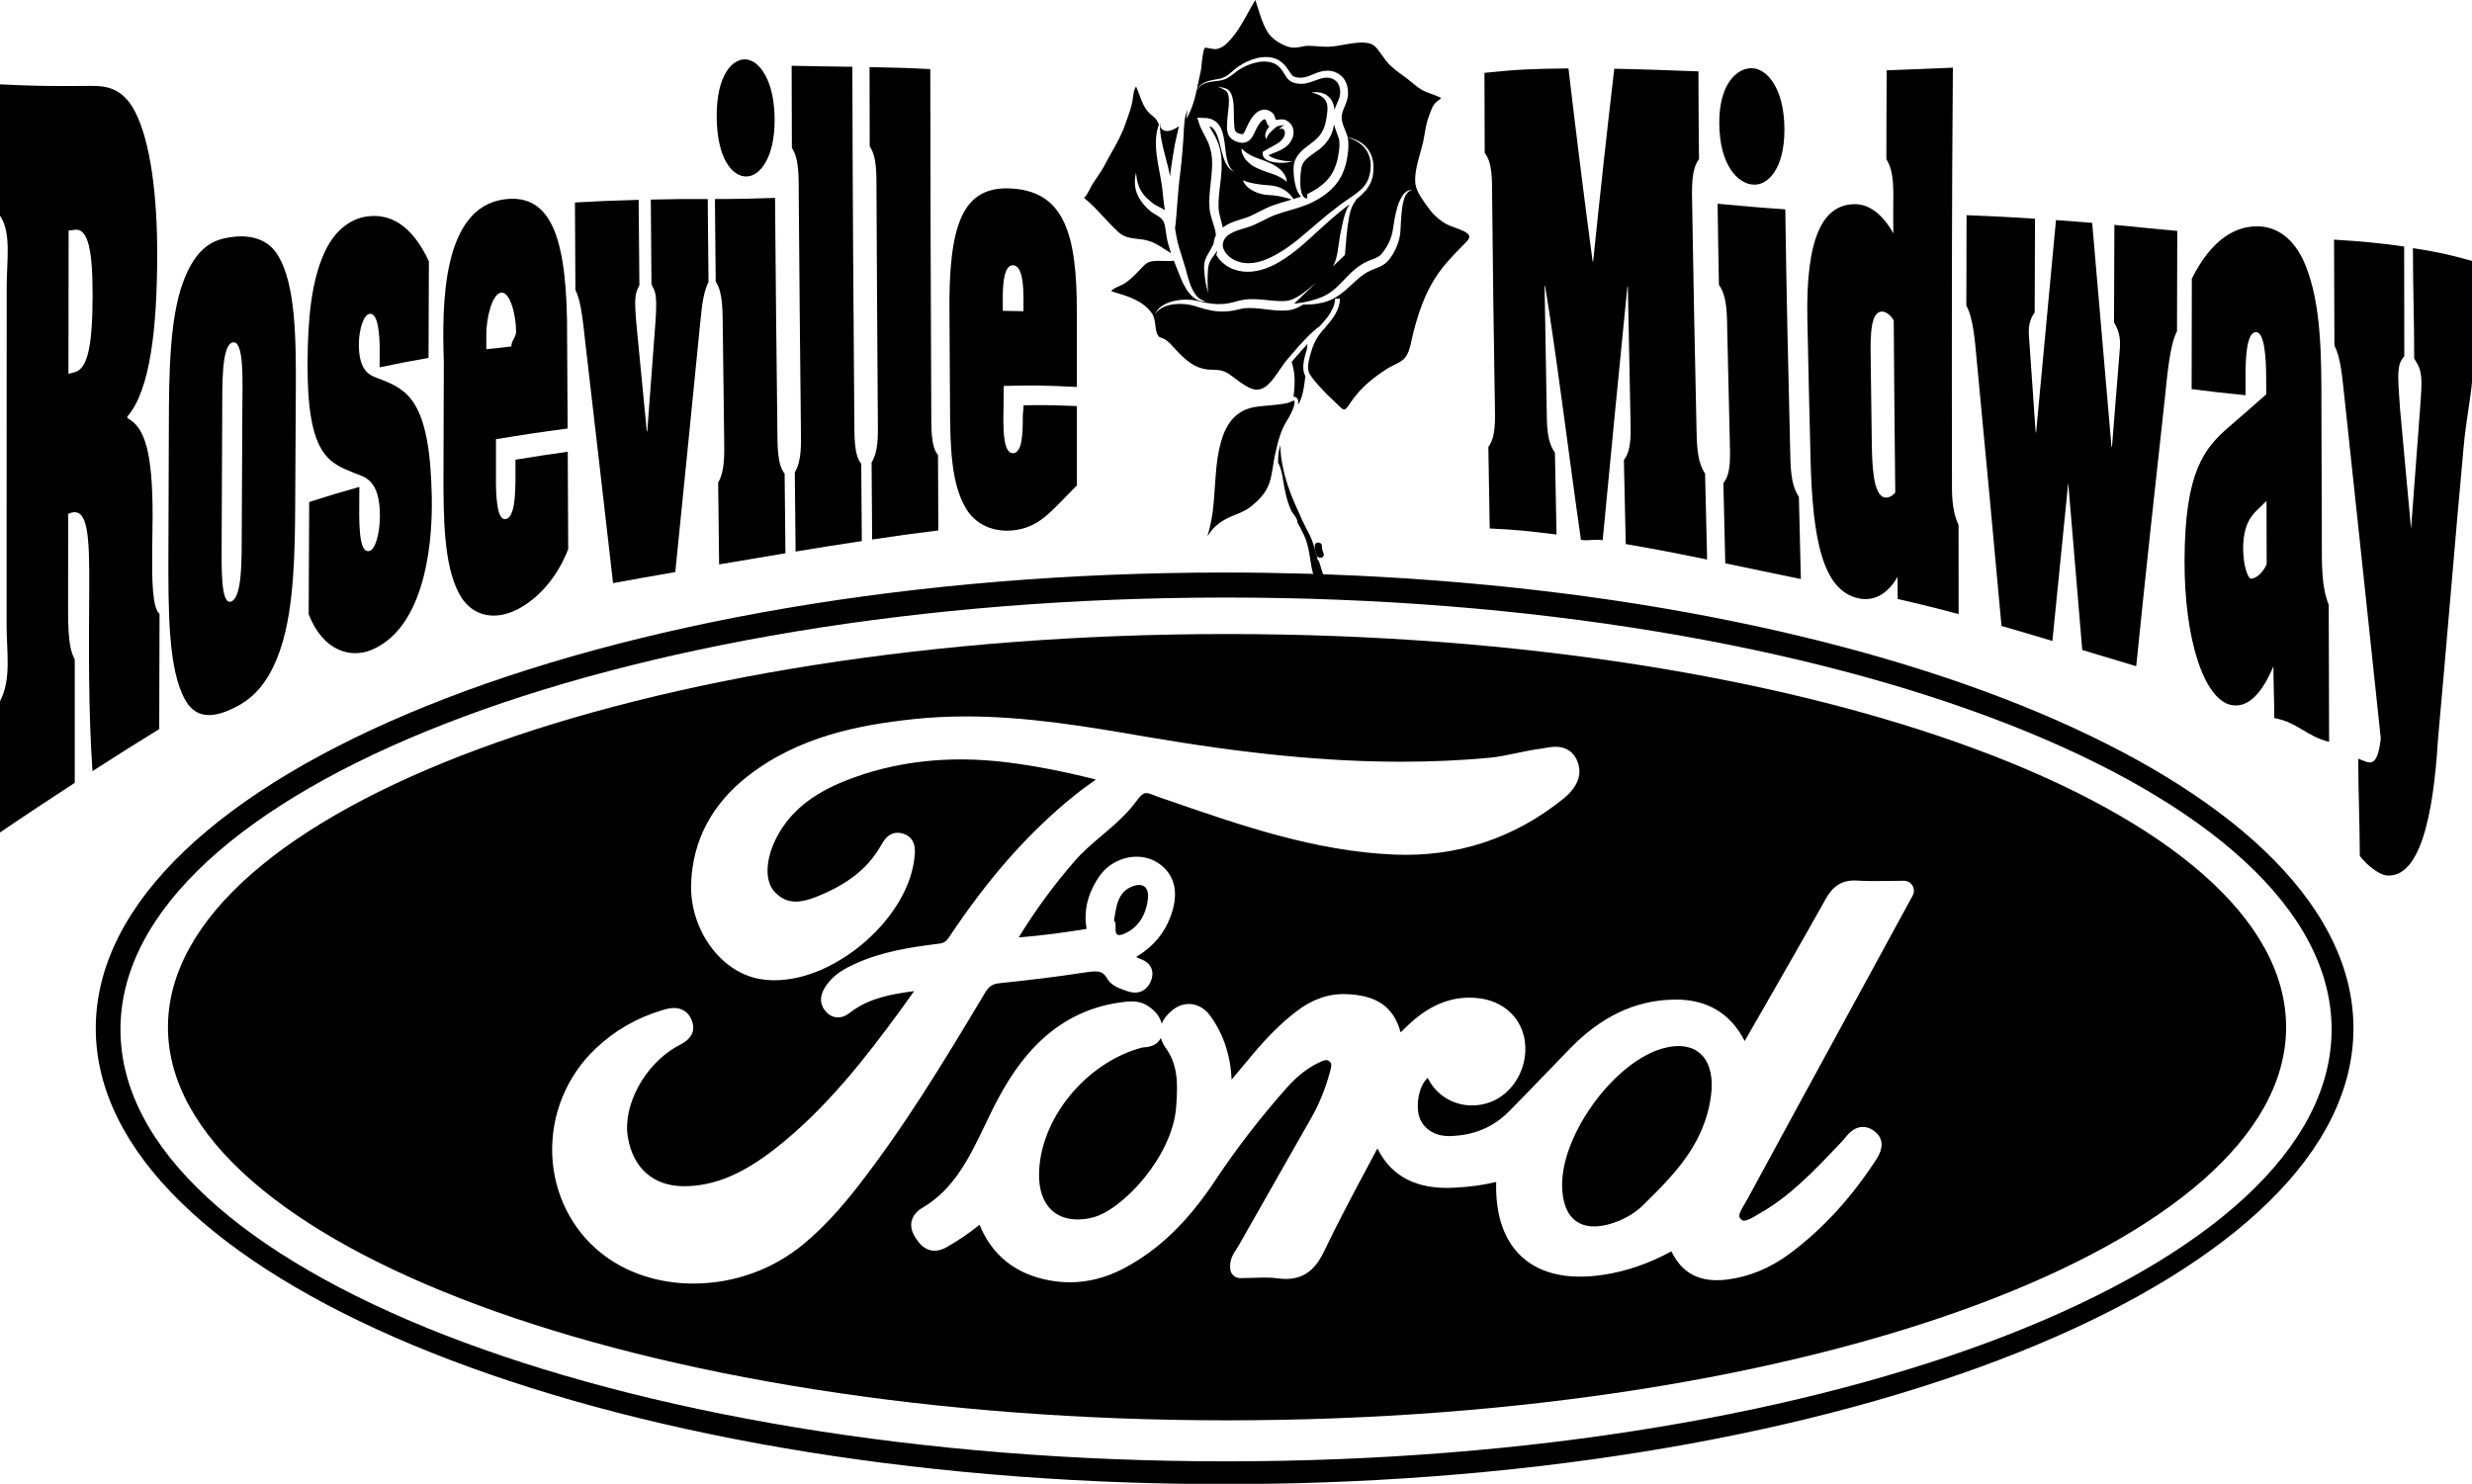
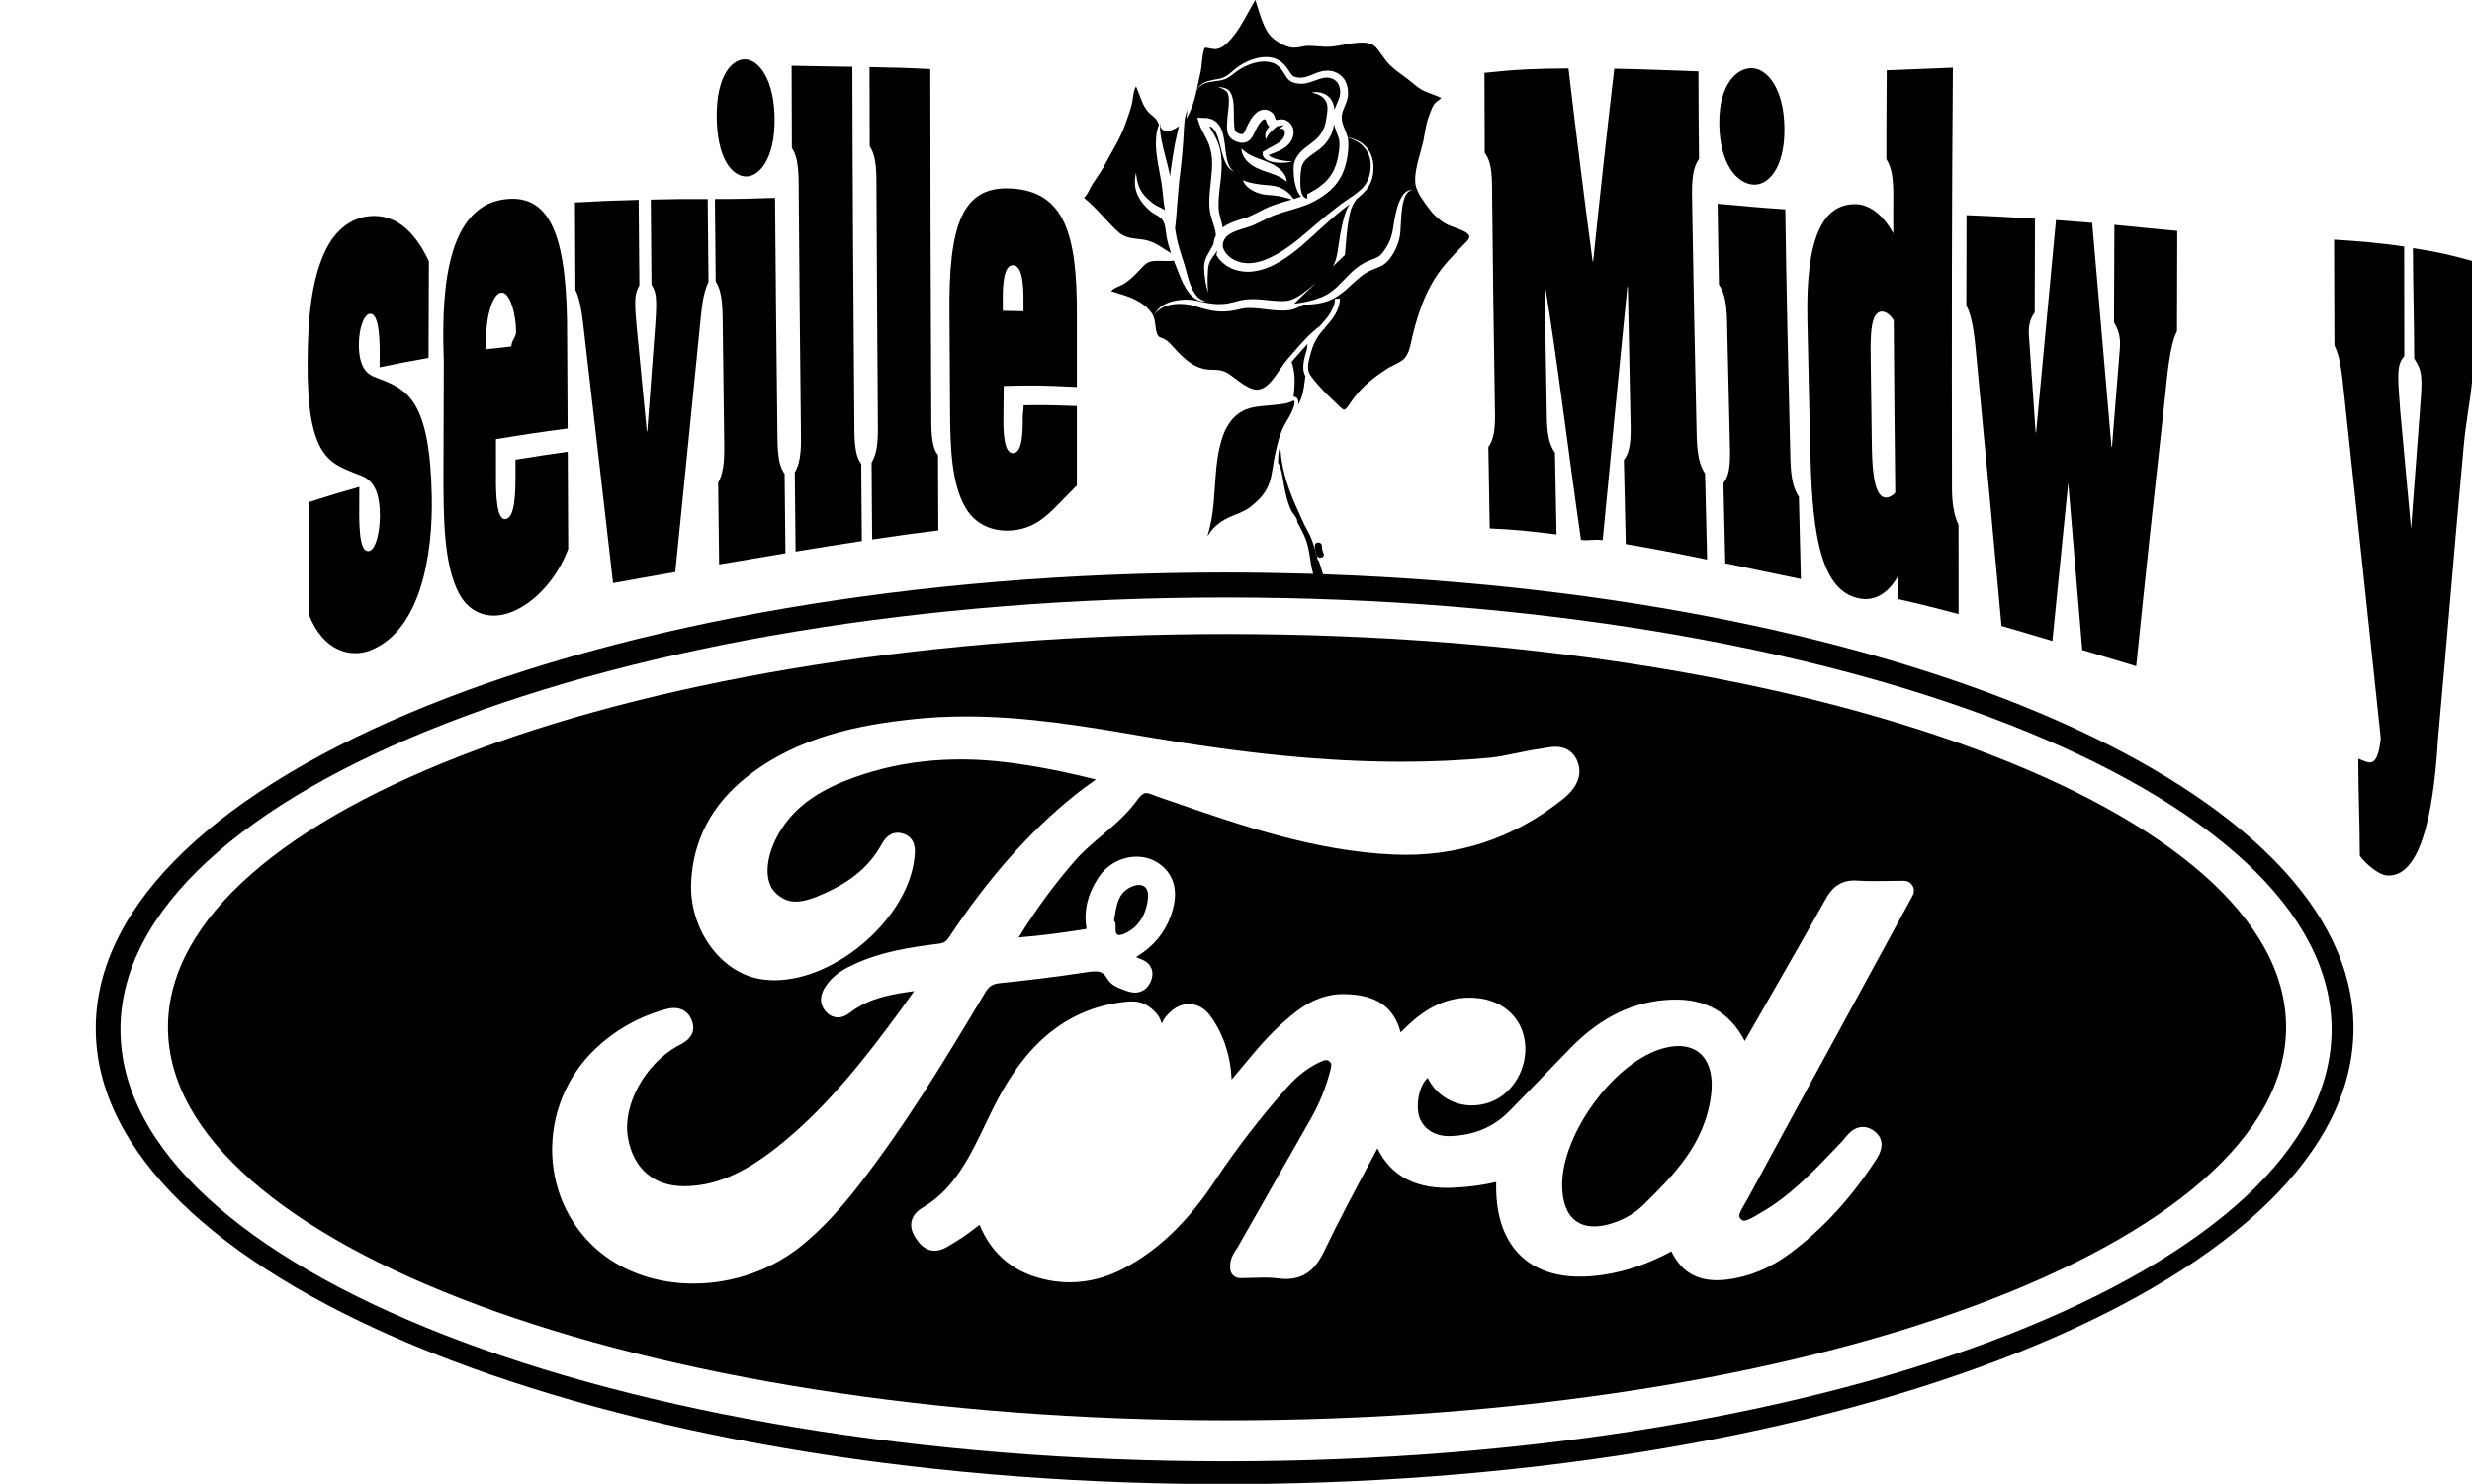
<svg xmlns="http://www.w3.org/2000/svg" version="1.1" id="Layer_1" x="0px" y="0px" width="144.146px" height="86.534px" viewBox="0 0 144.146 86.534" enable-background="new 0 0 144.146 86.534" xml:space="preserve">
  <g>
    <path d="M76.116,21.93c-0.025-0.049-0.048-0.096-0.064-0.14c-0.146-0.417,0.023-0.979,0.135-1.354l0.018-0.061   c0.012-0.107,0.025-0.212,0.039-0.316c-0.216,0.229-0.426,0.468-0.639,0.714c-0.094,0.109-0.19,0.221-0.287,0.33   c0,0,0,0-0.001,0.002c0.084,0.271,0.14,0.529,0.161,0.787c0.035,0.418,0.002,0.85-0.053,1.251c0.01-0.001,0.02-0.003,0.033-0.003   c0.031,0.001,0.045,0.004,0.053,0.006c0.039,0.012,0.039,0.017,0.06,0.027c0.065,0.034,0.106,0.106,0.12,0.163   c0.015,0.058,0.016,0.109,0.012,0.157c-0.004,0.037-0.01,0.071-0.016,0.105c0.02-0.024,0.037-0.048,0.05-0.07   c0.209-0.366,0.286-0.847,0.341-1.27C76.091,22.147,76.104,22.037,76.116,21.93z" />
    <path d="M67.872,7.61c-0.084-0.034-0.15-0.108-0.207-0.199l-0.031-0.265c0,0-0.005,0.109,0.004,0.293   c0.006,0.182,0.033,0.439,0.091,0.742c0.059,0.303,0.146,0.651,0.245,1.029c0.091,0.334,0.18,0.695,0.258,1.072   c0.008-0.074,0.014-0.148,0.021-0.226c0.066-0.468,0.129-0.935,0.209-1.369c0.033-0.214,0.078-0.435,0.123-0.624   c0.039-0.196,0.081-0.386,0.125-0.561c0.014-0.051,0.027-0.096,0.039-0.144C68.472,7.558,68.114,7.713,67.872,7.61z" />
    <path d="M67.911,14.534c0.121,0.079,0.246,0.159,0.379,0.238c-0.012-0.031-0.023-0.061-0.035-0.092   c-0.088-0.269-0.172-0.564-0.225-0.847c-0.053-0.301-0.068-0.582-0.137-0.794c-0.065-0.208-0.175-0.326-0.396-0.458   c-0.105-0.064-0.229-0.127-0.346-0.214c-0.131-0.093-0.218-0.187-0.307-0.274c-0.18-0.183-0.332-0.38-0.44-0.584   c-0.226-0.408-0.241-0.801-0.222-1.052c0.008-0.126,0.027-0.225,0.041-0.29c0.013-0.066,0.021-0.101,0.021-0.101   s0.006,0.146,0.05,0.386c0.044,0.238,0.139,0.573,0.382,0.881c0.118,0.154,0.277,0.301,0.454,0.448   c0.091,0.073,0.187,0.151,0.274,0.194c0.107,0.056,0.221,0.111,0.334,0.17c0.061,0.03,0.125,0.066,0.189,0.107   c-0.029-0.174-0.057-0.348-0.075-0.531c-0.021-0.195-0.044-0.396-0.066-0.602c-0.021-0.203-0.048-0.398-0.085-0.602   c-0.031-0.197-0.07-0.402-0.111-0.604c-0.043-0.203-0.072-0.406-0.105-0.604c-0.062-0.396-0.094-0.778-0.08-1.105   c0.003-0.164,0.021-0.315,0.041-0.446c0.023-0.132,0.051-0.246,0.08-0.338c0.018-0.064,0.037-0.111,0.055-0.152   c-0.019-0.039-0.037-0.077-0.057-0.114c-0.042-0.085-0.084-0.172-0.116-0.208c-0.063-0.075-0.138-0.137-0.218-0.201   c-0.085-0.069-0.174-0.142-0.255-0.236c-0.218-0.255-0.322-0.529-0.435-0.821c-0.029-0.079-0.059-0.159-0.093-0.241   c-0.026-0.061-0.048-0.122-0.07-0.18c-0.026-0.071-0.06-0.161-0.089-0.217c-0.013,0.018-0.029,0.041-0.05,0.075   c-0.075,0.13-0.108,0.37-0.138,0.583c-0.017,0.127-0.033,0.25-0.059,0.352c-0.078,0.332-0.198,0.663-0.312,0.982l-0.084,0.236   c-0.205,0.584-0.48,1.069-0.772,1.586C64.7,9.1,64.563,9.341,64.433,9.595c-0.143,0.278-0.312,0.526-0.475,0.765   c-0.096,0.138-0.189,0.275-0.28,0.421c-0.048,0.079-0.093,0.166-0.134,0.253c-0.092,0.183-0.184,0.371-0.336,0.504   c0.411,0.326,0.788,0.732,1.155,1.129c0.303,0.326,0.589,0.635,0.89,0.898c0.316,0.279,0.706,0.324,1.117,0.373   c0.082,0.009,0.166,0.019,0.248,0.03C67.171,14.046,67.532,14.283,67.911,14.534z" />
    <path d="M77.556,7.982c-0.067,0.124-0.143,0.236-0.236,0.348c-0.048,0.061-0.086,0.101-0.129,0.147   c-0.059,0.059-0.104,0.104-0.157,0.149c-0.212,0.174-0.422,0.302-0.601,0.44c-0.181,0.138-0.34,0.27-0.43,0.423   c-0.025,0.04-0.041,0.074-0.057,0.104c-0.015,0.024-0.037,0.118-0.044,0.134c-0.023,0.09-0.038,0.195-0.05,0.293   c-0.02,0.2-0.031,0.395-0.03,0.57c0.001,0.354,0.041,0.651,0.144,0.819c0.053,0.081,0.111,0.128,0.168,0.146   c0.057,0.013,0.087,0.02,0.087,0.02l0.011-0.263c0.023-0.012,0.051-0.02,0.074-0.032c0.512-0.265,0.978-0.587,1.275-1.024   c0.305-0.432,0.443-0.979,0.508-1.522c0.014-0.136,0.021-0.269,0.017-0.394c-0.002-0.062-0.009-0.126-0.016-0.17   c-0.003-0.021-0.019-0.08-0.021-0.088L78.04,7.99c-0.07-0.221-0.185-0.46-0.25-0.74C77.753,7.489,77.69,7.748,77.556,7.982z" />
    <path d="M69.135,6.725c-0.053,0.197-0.085,0.48-0.103,0.828c-0.01,0.173-0.012,0.363-0.029,0.57   c-0.016,0.203-0.031,0.416-0.048,0.638c-0.031,0.442-0.087,0.91-0.14,1.38c-0.029,0.219-0.059,0.454-0.078,0.678   c-0.019,0.227-0.037,0.451-0.057,0.668c-0.032,0.436-0.061,0.846-0.094,1.199c-0.02,0.241-0.045,0.452-0.068,0.629   c0.025,0.146,0.043,0.283,0.07,0.412c0.046,0.273,0.109,0.525,0.189,0.788c0.082,0.263,0.163,0.521,0.242,0.771   c0.084,0.25,0.15,0.515,0.21,0.741c0.063,0.225,0.128,0.438,0.202,0.627c0.148,0.379,0.345,0.651,0.543,0.78   c0.098,0.06,0.188,0.098,0.252,0.111c0.065,0.013,0.1,0.021,0.1,0.021s-0.035,0.003-0.103,0.01   c-0.067,0.005-0.172,0.001-0.298-0.04c-0.125-0.045-0.27-0.125-0.404-0.254c-0.138-0.125-0.268-0.289-0.381-0.48   c-0.116-0.191-0.221-0.406-0.313-0.641c-0.089-0.225-0.183-0.461-0.279-0.707c-0.032-0.082-0.065-0.166-0.099-0.251l-0.143,0.015   c-0.157,0.009-0.318,0.004-0.479,0c-0.192-0.005-0.374-0.011-0.552,0.007c-0.371,0.036-0.496,0.172-0.801,0.499   c-0.305,0.326-0.607,0.636-0.971,0.848c-0.068,0.039-0.15,0.076-0.239,0.115c-0.184,0.08-0.372,0.162-0.466,0.297   c0.077,0.023,0.156,0.047,0.236,0.071c0.755,0.227,1.609,0.482,2.127,1.207c0.147,0.207,0.182,0.471,0.213,0.726   c0.029,0.229,0.057,0.445,0.162,0.591c0.059,0.079,0.088,0.089,0.167,0.115c0.058,0.019,0.123,0.04,0.207,0.088   c0.194,0.106,0.321,0.247,0.468,0.411l0.084,0.092c0.639,0.699,1.246,1.277,2.211,1.277c0.654,0.002,0.834,0.115,1.348,0.508   c0.355,0.27,0.701,0.52,1.038,0.621c0.661,0.196,1.124-0.477,1.567-1.129c0.161-0.236,0.312-0.458,0.475-0.644   c0.098-0.109,0.191-0.22,0.287-0.329c0.501-0.58,0.977-1.131,1.584-1.582c0.062-0.074,0.128-0.146,0.193-0.219   c0.132-0.147,0.281-0.33,0.407-0.534l0.182-0.364c0.056-0.15,0.093-0.307,0.091-0.469l0.285-0.002   c0.006,0.633-0.428,1.193-0.754,1.558c-0.042,0.048-0.084,0.095-0.125,0.142l0.018,0.025c-0.033,0.023-0.068,0.048-0.102,0.072   c-0.295,0.35-0.533,0.701-0.684,1.215l-0.027,0.089c-0.102,0.338-0.254,0.848-0.139,1.177c0.094,0.261,0.471,0.67,0.719,0.939   l0.131,0.144c0.157,0.175,0.336,0.342,0.51,0.504c0.129,0.121,0.259,0.242,0.381,0.367c0.16,0.163,0.265,0.243,0.334,0.236   c0.092-0.009,0.241-0.231,0.362-0.412c0.62-0.925,1.427-1.517,2.136-1.974c0.136-0.088,0.279-0.158,0.418-0.225   c0.234-0.113,0.456-0.221,0.611-0.404c0.23-0.266,0.312-0.659,0.393-1.039c0.026-0.125,0.053-0.25,0.084-0.369   c0.312-1.213,0.65-2.227,1.279-3.229c0.451-0.72,1.029-1.309,1.585-1.879l0.243-0.248c0.093-0.096,0.197-0.23,0.17-0.343   c-0.049-0.21-0.513-0.378-0.852-0.499c-0.178-0.064-0.346-0.125-0.469-0.191c-0.372-0.2-0.715-0.495-0.965-0.83l-0.079-0.105   c-0.275-0.367-0.693-0.924-0.767-1.369c-0.088-0.549,0.111-1.265,0.287-1.896c0.06-0.213,0.115-0.413,0.156-0.59   c0.035-0.166,0.064-0.332,0.092-0.496c0.059-0.34,0.119-0.691,0.252-1.033l0.045-0.121c0.063-0.176,0.143-0.396,0.262-0.561   c0.075-0.099,0.168-0.166,0.248-0.225c0.074-0.055,0.127-0.094,0.156-0.137c-0.17-0.088-0.346-0.152-0.531-0.219   c-0.146-0.053-0.294-0.107-0.443-0.174c-0.262-0.117-0.473-0.293-0.697-0.48c-0.107-0.089-0.219-0.181-0.337-0.268l-0.081-0.059   c-0.31-0.223-0.604-0.437-0.902-0.718c-0.163-0.152-0.312-0.364-0.457-0.571c-0.165-0.232-0.334-0.473-0.496-0.584   C79.7,2.367,78.914,2.508,78.28,2.621c-0.213,0.038-0.408,0.072-0.57,0.09c-0.315,0.031-0.609,0.01-0.895-0.012   c-0.162-0.012-0.324-0.024-0.491-0.025c-0.161-0.012-0.302,0.025-0.438,0.052c-0.254,0.05-0.516,0.102-0.873-0.036   c-0.31-0.117-0.871-0.396-1.157-0.918c-0.231-0.42-0.368-0.861-0.501-1.291C73.306,0.322,73.256,0.16,73.2,0   c-0.148,0.24-0.285,0.489-0.419,0.733c-0.33,0.602-0.671,1.223-1.175,1.729c-0.198,0.2-0.379,0.337-0.662,0.396   c-0.102,0.02-0.246-0.007-0.395-0.036c-0.09-0.018-0.241-0.048-0.284-0.036c-0.1,0.062-0.165,0.68-0.192,0.943   c-0.02,0.183-0.037,0.34-0.06,0.442c-0.045,0.189-0.086,0.385-0.126,0.582c-0.033,0.163-0.068,0.328-0.105,0.491   c0.033-0.064,0.09-0.156,0.195-0.26c0.105-0.096,0.262-0.19,0.463-0.249c0.196-0.063,0.436-0.093,0.688-0.146   c0.253-0.047,0.481-0.199,0.716-0.416c0.236-0.211,0.529-0.422,0.872-0.581c0.344-0.153,0.739-0.282,1.185-0.264   c0.222,0.009,0.457,0.062,0.667,0.185c0.103,0.065,0.202,0.137,0.289,0.229c0.048,0.043,0.081,0.09,0.118,0.131   c0.04,0.049,0.076,0.099,0.109,0.146c0.138,0.2,0.233,0.395,0.384,0.453c0.151,0.066,0.409,0.079,0.595,0.037   c0.209-0.043,0.424-0.146,0.668-0.241c0.25-0.097,0.522-0.173,0.845-0.134c0.304,0.039,0.614,0.209,0.8,0.48   c0.188,0.273,0.246,0.6,0.228,0.912c-0.021,0.33-0.168,0.612-0.262,0.848c-0.099,0.24-0.132,0.455-0.087,0.683   c0.042,0.229,0.167,0.476,0.271,0.767l0.037,0.111c0.008,0.032,0.014,0.052,0.018,0.07c0.066,0.015,0.146,0.033,0.25,0.064   c0.26,0.088,0.689,0.246,0.992,0.714c0.146,0.229,0.25,0.522,0.264,0.856c0.014,0.319-0.012,0.689-0.176,1.044   c-0.062,0.137-0.149,0.264-0.247,0.385c0.086-0.024,0.136-0.024,0.134-0.028c0.002,0.004-0.063,0.014-0.166,0.068   c-0.149,0.18-0.326,0.343-0.515,0.489c-0.003,0.003-0.008,0.006-0.012,0.009c-0.107,0.148-0.214,0.326-0.3,0.535   c-0.114,0.272-0.158,0.643-0.219,1.025c-0.053,0.389-0.091,0.812-0.124,1.261c-0.01,0.14-0.021,0.29-0.039,0.443l-0.706,0.677   c0.199-0.334,0.27-0.75,0.322-1.161c0.061-0.457,0.136-0.886,0.227-1.278c0.094-0.393,0.174-0.75,0.35-1.057   c0.027-0.051,0.058-0.097,0.087-0.143c-0.202,0.15-0.404,0.305-0.608,0.475c-0.698,0.562-1.383,1.241-2.174,1.931   c-0.398,0.341-0.828,0.672-1.314,0.958c-0.48,0.287-1.037,0.52-1.658,0.572c-0.154,0.01-0.309,0.008-0.474-0.01l-0.25-0.041   c-0.077-0.018-0.138-0.041-0.208-0.062c-0.326-0.095-0.6-0.278-0.837-0.517c-0.094-0.098-0.183-0.212-0.253-0.34l0.057-0.268   c-0.02,0.029-0.036,0.057-0.055,0.083c-0.125,0.19-0.268,0.356-0.355,0.524c-0.09,0.17-0.128,0.352-0.139,0.572   c-0.025,0.428-0.039,0.857,0.02,1.289c-0.143-0.412-0.206-0.852-0.234-1.289c-0.02-0.211-0.012-0.472,0.082-0.695   c0.094-0.227,0.221-0.404,0.314-0.589c0.049-0.097,0.102-0.19,0.147-0.282c0.009-0.168,0.057-0.332,0.134-0.482   c-0.002-0.1-0.016-0.203-0.043-0.318c-0.082-0.373-0.289-0.788-0.328-1.287c-0.018-0.221-0.016-0.463-0.002-0.682   c0.014-0.225,0.035-0.443,0.06-0.661c0.045-0.433,0.095-0.847,0.096-1.26c0.005-0.41-0.066-0.786-0.212-1.17   C70.4,8.188,70.3,8,70.198,7.809s-0.209-0.397-0.282-0.625l-0.103-0.32l0.577,0.022c0.093,0.009,0.19,0.049,0.284,0.075   c0.09,0.037,0.174,0.102,0.256,0.156c0.064,0.072,0.139,0.143,0.186,0.222c0.042,0.081,0.098,0.161,0.121,0.242   c0.025,0.083,0.064,0.164,0.078,0.245c0.041,0.162,0.068,0.322,0.092,0.48c0.042,0.317,0.064,0.627,0.129,0.928   c0.011,0.078,0.038,0.146,0.057,0.222c0.016,0.077,0.055,0.14,0.084,0.211c0.027,0.073,0.08,0.127,0.121,0.193   c0.049,0.06,0.112,0.104,0.172,0.158c-0.066-0.041-0.143-0.073-0.204-0.125c-0.054-0.058-0.125-0.108-0.167-0.179   c-0.041-0.068-0.096-0.135-0.125-0.21c-0.031-0.073-0.074-0.146-0.098-0.224c-0.113-0.304-0.178-0.618-0.256-0.918   c-0.039-0.149-0.079-0.297-0.131-0.435c-0.02-0.073-0.059-0.132-0.086-0.197c-0.026-0.067-0.074-0.112-0.107-0.169   c-0.037-0.053-0.085-0.086-0.125-0.131c-0.053-0.022-0.096-0.057-0.15-0.074c-0.003,0-0.005-0.002-0.007-0.002   c0.038,0.07,0.077,0.139,0.118,0.211c0.109,0.187,0.225,0.375,0.325,0.602c0.19,0.416,0.278,0.905,0.28,1.361   c0.01,0.455-0.043,0.9-0.099,1.326c-0.025,0.215-0.051,0.426-0.065,0.633c-0.016,0.215-0.021,0.404-0.017,0.617   c0.005,0.185,0.046,0.377,0.1,0.58c0.048,0.183,0.104,0.373,0.146,0.582c0.559-0.412,1.201-0.466,1.67-0.695   c0.258-0.117,0.518-0.264,0.799-0.4c0.287-0.137,0.587-0.246,0.881-0.336c0.229-0.068,0.455-0.132,0.678-0.197   c-0.004,0-0.008-0.002-0.012-0.004c-0.086-0.025-0.211-0.062-0.357-0.105c-0.145-0.039-0.303-0.079-0.473-0.104   c-0.084-0.014-0.171-0.021-0.262-0.033c-0.093-0.006-0.187-0.013-0.281-0.02c-0.104-0.008-0.223-0.021-0.327-0.045   c-0.108-0.021-0.212-0.053-0.31-0.089c-0.195-0.076-0.37-0.173-0.502-0.282c-0.135-0.105-0.221-0.222-0.271-0.311   c-0.048-0.087-0.057-0.143-0.061-0.141c0,0,0.052,0.027,0.138,0.06c0.082,0.032,0.202,0.069,0.342,0.103   c0.143,0.031,0.305,0.062,0.48,0.085c0.088,0.011,0.178,0.022,0.27,0.032c0.094,0.008,0.178,0.018,0.28,0.021   c0.095,0.008,0.219,0.019,0.325,0.042c0.109,0.021,0.217,0.053,0.316,0.093c0.201,0.082,0.371,0.191,0.494,0.305   c0.125,0.109,0.209,0.219,0.264,0.298c0.019,0.028,0.03,0.048,0.043,0.067c0.15-0.046,0.297-0.094,0.438-0.145   c-0.172-0.168-0.298-0.477-0.366-0.842c-0.037-0.189-0.063-0.396-0.067-0.621c-0.001-0.222-0.015-0.467,0.135-0.754   c0.129-0.254,0.327-0.455,0.527-0.614c0.201-0.161,0.408-0.298,0.573-0.442c0.042-0.033,0.083-0.074,0.113-0.102   c0.041-0.043,0.089-0.09,0.118-0.126c0.065-0.075,0.131-0.163,0.18-0.251c0.104-0.18,0.18-0.372,0.225-0.579   c0.043-0.207,0.072-0.42,0.096-0.626c0.004-0.033,0.006-0.1,0.01-0.146c-0.001-0.041-0.002-0.082-0.003-0.121   c-0.007-0.082-0.017-0.164-0.044-0.234c-0.096-0.292-0.372-0.444-0.563-0.519c-0.197-0.073-0.323-0.096-0.323-0.096   s0.031-0.004,0.09-0.011c0.059-0.004,0.146-0.013,0.257-0.004c0.112,0.011,0.253,0.029,0.406,0.101   c0.149,0.067,0.319,0.192,0.427,0.386c0.058,0.094,0.096,0.202,0.125,0.314c0.016,0.056,0.021,0.119,0.031,0.18   c0.001,0.018,0.003,0.032,0.004,0.047c0.022-0.075,0.049-0.146,0.079-0.213c0.116-0.273,0.231-0.488,0.249-0.706   c0.021-0.226-0.018-0.457-0.129-0.627c-0.109-0.169-0.289-0.282-0.498-0.317c-0.422-0.083-0.849,0.217-1.383,0.324   c-0.068,0.012-0.135,0.02-0.211,0.021c-0.039,0.004-0.062,0.001-0.096,0h-0.021l-0.031-0.002l-0.05-0.005   c-0.13-0.013-0.267-0.036-0.401-0.104c-0.137-0.064-0.248-0.182-0.318-0.286c-0.07-0.106-0.123-0.204-0.182-0.293   c-0.03-0.046-0.06-0.087-0.088-0.127c-0.035-0.043-0.066-0.089-0.1-0.118c-0.064-0.073-0.14-0.131-0.217-0.184   c-0.16-0.103-0.348-0.15-0.535-0.17c-0.377-0.035-0.752,0.059-1.081,0.187c-0.329,0.132-0.61,0.31-0.856,0.509   c-0.125,0.096-0.25,0.194-0.385,0.266c-0.137,0.072-0.275,0.115-0.41,0.138c-0.264,0.042-0.497,0.056-0.692,0.103   c-0.196,0.042-0.353,0.121-0.46,0.207c-0.126,0.107-0.188,0.203-0.222,0.265c0,0.002-0.001,0.004-0.001,0.005   c-0.012,0.023-0.025,0.043-0.036,0.066l0.021,0.007c-0.127,0.551-0.293,1.093-0.58,1.569l0.054-0.504   C69.232,6.416,69.183,6.528,69.135,6.725z M70.997,17.736c0.214,0.005,0.432-0.01,0.65-0.051c0.109-0.02,0.221-0.047,0.331-0.076   l0.177-0.049c0.062-0.015,0.114-0.033,0.186-0.047c0.552-0.115,1.092-0.062,1.607-0.005c0.258,0.027,0.51,0.052,0.756,0.053   c0.117,0,0.258-0.007,0.349-0.019c0.152-0.023,0.199-0.045,0.318-0.09c0.425-0.176,0.829-0.512,1.22-0.842   c0.049-0.041,0.1-0.084,0.151-0.126l-1.28,1.227c0,0,0.168-0.017,0.452-0.065c0.282-0.049,0.688-0.131,1.128-0.308   c0.107-0.046,0.224-0.099,0.324-0.157c0.115-0.066,0.217-0.131,0.322-0.214c0.211-0.16,0.412-0.363,0.623-0.583   c0.215-0.217,0.432-0.465,0.701-0.684c0.139-0.111,0.272-0.215,0.442-0.312c0.087-0.054,0.15-0.08,0.228-0.122   c0.1-0.046,0.168-0.074,0.25-0.107c0.34-0.119,0.525-0.2,0.695-0.432c0.18-0.236,0.334-0.488,0.436-0.754   c0.051-0.129,0.09-0.27,0.121-0.395c0.031-0.135,0.051-0.277,0.072-0.418c0.041-0.282,0.091-0.553,0.15-0.799   c0.059-0.248,0.129-0.473,0.219-0.666c0.088-0.19,0.184-0.354,0.303-0.457c0.111-0.109,0.242-0.148,0.318-0.153   c0.079,0.002,0.12,0.003,0.12,0.003s-0.04,0.01-0.117,0.027c-0.073,0.025-0.157,0.086-0.237,0.197   c-0.081,0.106-0.133,0.271-0.184,0.455c-0.048,0.187-0.075,0.407-0.1,0.647c-0.023,0.241-0.035,0.506-0.053,0.788   c-0.007,0.143-0.012,0.291-0.031,0.449c-0.021,0.168-0.061,0.324-0.111,0.486c-0.104,0.319-0.258,0.637-0.471,0.919   c-0.1,0.14-0.259,0.306-0.43,0.405c-0.177,0.108-0.348,0.164-0.494,0.225l-0.207,0.084c-0.07,0.035-0.156,0.072-0.211,0.106   c-0.117,0.063-0.246,0.157-0.364,0.247c-0.234,0.191-0.466,0.402-0.695,0.617c-0.228,0.214-0.474,0.414-0.733,0.574   c-0.127,0.079-0.266,0.152-0.391,0.203c-0.141,0.057-0.268,0.093-0.395,0.127c-0.465,0.117-0.857,0.123-1.146,0.113   c-0.128,0.079-0.265,0.153-0.412,0.217c-0.125,0.055-0.333,0.109-0.444,0.119c-0.171,0.02-0.295,0.021-0.441,0.021   c-0.281-0.004-0.554-0.035-0.812-0.066c-0.516-0.062-1.01-0.129-1.438-0.053c-0.052,0.007-0.118,0.025-0.177,0.038l-0.178,0.042   c-0.125,0.03-0.252,0.052-0.379,0.066c-0.253,0.031-0.504,0.033-0.744,0.012c-0.48-0.042-0.912-0.182-1.283-0.303   c-0.354-0.106-0.713-0.136-1.023-0.125c-0.312,0.014-0.58,0.076-0.785,0.168c-0.203,0.092-0.345,0.204-0.427,0.295   c-0.079,0.096-0.115,0.152-0.115,0.152s0.026-0.062,0.091-0.17c0.068-0.105,0.192-0.253,0.401-0.375   c0.205-0.123,0.483-0.226,0.813-0.279c0.33-0.051,0.711-0.07,1.127,0.02C70.163,17.633,70.567,17.722,70.997,17.736z M74.919,10.51   c-0.07-0.059-0.183-0.129-0.312-0.195c-0.062-0.035-0.138-0.063-0.211-0.098c-0.075-0.033-0.162-0.057-0.246-0.091   c-0.173-0.06-0.368-0.122-0.565-0.198c-0.201-0.077-0.406-0.174-0.588-0.293c-0.09-0.067-0.176-0.128-0.246-0.206   c-0.077-0.067-0.137-0.146-0.184-0.224c-0.055-0.069-0.086-0.154-0.113-0.221c-0.033-0.068-0.041-0.126-0.047-0.174   c-0.015-0.098-0.018-0.155-0.018-0.155s0.046,0.036,0.117,0.103c0.033,0.036,0.08,0.077,0.129,0.109   c0.051,0.035,0.098,0.074,0.164,0.111c0.061,0.039,0.129,0.075,0.201,0.111c0.068,0.039,0.158,0.063,0.234,0.103   c0.177,0.065,0.365,0.136,0.553,0.204c0.196,0.078,0.398,0.164,0.581,0.276c0.183,0.118,0.349,0.247,0.452,0.396   c0.061,0.067,0.098,0.141,0.129,0.207c0.035,0.062,0.053,0.122,0.063,0.173c0.022,0.1,0.029,0.155,0.029,0.155   S74.993,10.568,74.919,10.51z M71.521,5.336c-0.117-0.134-0.336-0.193-0.52-0.283c0.199,0.049,0.416,0.041,0.612,0.184   c0.193,0.152,0.25,0.4,0.288,0.604c0.072,0.432,0.033,0.854,0.057,1.248c0.01,0.202,0.014,0.42,0.066,0.533   c0.025,0.055,0.055,0.08,0.109,0.114c0.024,0.017,0.059,0.032,0.097,0.044l0.026,0.01c-0.012-0.004,0.018,0.005,0.024,0.008   l0.072,0.02c0.054,0.009,0.118,0.007,0.128-0.008c0.02-0.01,0.052-0.041,0.09-0.113c0.07-0.14,0.154-0.359,0.26-0.552   c0.111-0.198,0.227-0.396,0.441-0.575c0.105-0.086,0.26-0.174,0.451-0.178c0.197,0,0.348,0.082,0.473,0.189   c0.109,0.113,0.123,0.192,0.149,0.258C74.362,6.9,74.373,6.94,74.383,6.96c0.009,0.02,0.009,0.02,0.013,0.024   c0.003,0.005,0.029,0.017,0.014,0.01c-0.01,0.005,0.094-0.007,0.213-0.025c0.062-0.008,0.14-0.017,0.238,0.002   c0.024,0.006,0.051,0.012,0.076,0.021c0.021,0.009,0.01,0.002,0.055,0.023l0.018,0.01c0.025,0.014,0.039,0.02,0.073,0.043   c0.306,0.187,0.387,0.549,0.331,0.812c-0.051,0.268-0.205,0.498-0.396,0.652c-0.348,0.278-0.725,0.374-1.045,0.514   c0,0.001,0.002,0.002,0.002,0.003c0.011,0.019,0.041,0.034,0.061,0.054c0.023,0.02,0.053,0.035,0.08,0.053   c0.115,0.063,0.254,0.11,0.393,0.146c0.141,0.038,0.284,0.066,0.43,0.083c0.147,0.014,0.295,0.032,0.443,0   c-0.068,0.033-0.143,0.056-0.218,0.069c-0.073,0.016-0.15,0.028-0.228,0.033c-0.15,0.012-0.305,0.014-0.461,0   c-0.154-0.016-0.309-0.04-0.467-0.096c-0.04-0.016-0.079-0.029-0.119-0.051c-0.039-0.026-0.08-0.043-0.117-0.081   c-0.04-0.034-0.078-0.071-0.104-0.132c-0.036-0.05-0.037-0.121-0.043-0.186l-0.007-0.068l0.085-0.057   c0.188-0.123,0.377-0.217,0.553-0.311c0.175-0.092,0.341-0.194,0.457-0.311c0.119-0.115,0.189-0.26,0.209-0.398   c0.021-0.139-0.041-0.236-0.1-0.269C74.813,7.525,74.78,7.51,74.76,7.5h-0.001c0.006,0.002-0.004-0.001,0.003,0.002   c0.003,0,0.001,0,0.001,0c-0.003,0.002-0.029,0-0.068,0.007c-0.035,0.002-0.074,0.011-0.121,0.02l0.357-0.285   c0,0-0.023,0.017-0.066,0.038c-0.044,0.021-0.114,0.04-0.193,0.049c-0.082,0.009-0.154,0.016-0.209,0.047   c-0.029,0.015-0.057,0.038-0.089,0.062c-0.029,0.023-0.065,0.056-0.102,0.091c-0.144,0.126-0.265,0.247-0.335,0.363   s-0.102,0.227-0.102,0.227s-0.012-0.022-0.031-0.068c-0.016-0.047-0.033-0.117-0.025-0.204s0.041-0.188,0.096-0.28   c0.038-0.066,0.09-0.125,0.145-0.182c-0.066-0.061-0.119-0.138-0.148-0.205c-0.031-0.075-0.045-0.137-0.059-0.172   C73.81,7,73.808,6.994,73.804,6.988c-0.029-0.021-0.062-0.035-0.071-0.03c-0.017-0.002-0.057,0.009-0.109,0.051   c-0.108,0.081-0.218,0.239-0.308,0.399c-0.1,0.166-0.154,0.337-0.283,0.557c-0.066,0.105-0.168,0.242-0.342,0.316   c-0.18,0.073-0.334,0.052-0.478,0.014L72.138,8.27l-0.05-0.017l-0.045-0.019c-0.058-0.025-0.118-0.055-0.177-0.098   c-0.119-0.077-0.229-0.219-0.271-0.359c-0.08-0.278-0.039-0.485-0.037-0.69c0.023-0.431,0.104-0.831,0.104-1.224   C71.655,5.667,71.638,5.475,71.521,5.336z" />
    <path d="M78.033,10.569c-0.372,0.548-0.923,0.921-1.466,1.206c-0.588,0.297-1.189,0.429-1.75,0.604   c-0.281,0.085-0.549,0.181-0.805,0.301c-0.26,0.123-0.521,0.271-0.81,0.4c-0.3,0.143-0.606,0.215-0.876,0.303   c-0.271,0.087-0.528,0.187-0.715,0.334c-0.189,0.146-0.293,0.333-0.307,0.545c-0.015,0.199,0.09,0.412,0.256,0.59   c0.167,0.174,0.387,0.326,0.61,0.391c0.066,0.021,0.14,0.049,0.2,0.062l0.172,0.029c0.116,0.015,0.25,0.019,0.373,0.012   c0.508-0.029,1.004-0.229,1.459-0.479c0.459-0.25,0.884-0.553,1.281-0.871c0.787-0.642,1.515-1.317,2.24-1.861   c0.703-0.576,1.506-0.921,1.823-1.543c0.162-0.305,0.208-0.641,0.21-0.949c0.002-0.303-0.078-0.582-0.203-0.801   c-0.257-0.445-0.654-0.64-0.906-0.742c-0.096-0.037-0.172-0.062-0.236-0.081c0.003,0.011,0.005,0.021,0.009,0.037   c0.019,0.099,0.027,0.179,0.032,0.259c0.008,0.163,0.002,0.318-0.012,0.473C78.552,9.388,78.41,10.023,78.033,10.569z" />
    <path d="M71.04,30.553c0.23-0.183,0.543-0.357,0.922-0.506c0.379-0.146,0.798-0.311,1.159-0.656   c0.373-0.317,0.739-0.725,0.909-1.259c0.175-0.527,0.2-1.139,0.348-1.748c0.137-0.604,0.291-1.252,0.648-1.823   c0.17-0.281,0.33-0.557,0.419-0.86c0.021-0.075,0.037-0.15,0.042-0.22c0.004-0.068-0.013-0.122-0.027-0.117   c0.02-0.012-0.068,0.011-0.139,0.043c-0.076,0.029-0.139,0.07-0.255,0.097c-0.657,0.147-1.341,0.13-1.96,0.246   c-0.616,0.105-1.141,0.473-1.452,0.972c-0.329,0.49-0.475,1.077-0.591,1.619c-0.107,0.549-0.152,1.084-0.188,1.576   c-0.037,0.496-0.069,0.951-0.099,1.354c-0.035,0.405-0.081,0.758-0.136,1.043c-0.052,0.287-0.108,0.51-0.149,0.66   c-0.043,0.15-0.066,0.229-0.066,0.229l-0.014-0.003v0.001l0.033,0.037c0.004-0.012,0.042-0.08,0.125-0.197   C70.659,30.91,70.809,30.732,71.04,30.553z" />
    <path d="M94.8,31.729c1.896,0.326,2.852,0.517,4.744,0.903c-0.047-2.007-0.07-3.01-0.119-5.015   c-0.498-0.744-0.479-1.79-0.504-2.844c-0.095-4.244-0.179-8.485-0.247-12.729c-0.016-1.064-0.074-2.137,0.398-2.768   c-0.022-2.037-0.028-3.059-0.034-5.113c-1.966-0.069-2.953-0.116-4.908-0.155c-0.438,3.744-0.846,7.492-1.232,11.244   c-0.012-0.001-0.018-0.002-0.029-0.002c-0.5-3.748-0.968-7.501-1.409-11.259c-1.99,0.018-2.976,0.053-4.899,0.258   c0,1.859,0.004,2.795,0.014,4.666C87.036,9.5,87,10.495,87.009,11.484c0.036,3.991,0.092,7.984,0.157,11.973   c0.016,0.999,0.075,2-0.378,2.615c0.03,1.895,0.048,2.852,0.08,4.748c1.535,0.066,2.318,0.16,3.896,0.351   c-0.039-1.928-0.057-2.849-0.094-4.776c-0.488-0.68-0.463-1.604-0.482-2.616c-0.052-2.909-0.078-4.401-0.121-7.103   c0.013,0,0.018,0,0.029,0c0.672,4.051,1.374,9.82,2.092,14.808c0.504,0.071,0.758-0.058,1.266,0.022   c0.471-4.928,0.945-9.854,1.439-14.777c0.012,0.002,0.019,0.002,0.03,0.002c0.054,2.982,0.084,4.471,0.147,7.443   c0.022,1.036,0.09,2.074-0.379,2.65C94.735,28.785,94.757,29.767,94.8,31.729z" />
    <path d="M100.603,32.851c1.781,0.368,2.666,0.562,4.408,0.919c-0.044-1.922-0.068-2.881-0.115-4.798   c-0.504-0.728-0.485-1.808-0.512-2.894c-0.113-4.622-0.219-9.246-0.281-13.869c-1.568-0.107-2.359-0.182-3.947-0.327   c0.025,1.896,0.043,2.839,0.077,4.723c0.493,0.695,0.468,1.759,0.489,2.827c0.054,2.483,0.084,3.721,0.143,6.195   c0.025,1.063,0.078,1.998-0.372,2.545C100.536,30.043,100.56,30.977,100.603,32.851z" />
    <path d="M104.052,7.514c-0.016-2.38-1.023-3.521-1.901-3.536c-0.866-0.015-1.915,0.916-1.897,3.223   c0.018,2.409,1.053,3.499,1.975,3.567C103.093,10.832,104.069,9.824,104.052,7.514z" />
    <path d="M108.214,11.907c-1.934-0.028-2.92,1.962-2.824,6.714c0.066,3.264,0.107,4.882,0.185,8.121   c0.114,4.68,0.696,7.715,2.812,8.154c0.839,0.174,1.629-0.18,2.261-1.246c0.005,0.514,0.007,0.771,0.011,1.285   c1.468,0.336,2.168,0.51,3.551,0.879c0-2.084-0.001-3.123-0.004-5.199c-0.42-0.896-0.383-1.912-0.384-2.609   c-0.015-8.021-0.013-16.039,0.053-24.059c-1.466,0.054-2.222,0.086-3.857,0.153c-0.015,2.093-0.019,3.128-0.021,5.187   c0.495,0.766,0.398,1.896,0.4,3.092c0.002,0.494,0.002,0.74,0.004,1.232C109.759,12.439,108.944,11.919,108.214,11.907z    M110.426,18.682c0.026,4.038,0.05,6.035,0.089,10.043c-0.173,0.219-0.418,0.32-0.61,0.288c-0.706-0.116-0.741-2.046-0.759-3.241   c-0.027-1.953-0.041-2.93-0.064-4.892c-0.016-1.271-0.025-2.757,0.691-2.708C110.001,18.188,110.243,18.383,110.426,18.682z" />
    <path d="M118.664,12.754c-1.579-0.101-2.356-0.14-3.991-0.205c-0.006,2.121-0.008,3.174-0.012,5.274   c0.395,0.708,0.5,2.026,0.606,3.196c0.491,5.161,0.978,10.324,1.444,15.486c1.187,0.342,1.772,0.518,2.967,0.875   c0.367-3.699,0.551-5.538,0.923-9.225c0.327,3.889,0.491,5.832,0.819,9.752c1.23,0.373,1.854,0.562,3.145,0.946   c0.529-5.19,1.088-10.376,1.664-15.56c0.145-1.375,0.287-3.166,0.715-3.98c0.006-2.332,0.01-3.5,0.016-5.846   c-1.469-0.125-2.246-0.225-3.666-0.354c-0.008,2.287-0.014,3.425-0.023,5.695c0.223,0.353,0.402,0.823,0.342,1.501   c-0.185,2.305-0.277,3.453-0.46,5.75c-0.011-0.002-0.018-0.004-0.029-0.006c-0.376-4.352-0.751-8.703-1.126-13.055   c-0.855-0.072-1.275-0.104-2.111-0.164c-0.387,4.129-0.773,8.257-1.158,12.385c-0.01-0.002-0.017-0.002-0.027-0.004   c-0.156-2.254-0.234-3.38-0.393-5.641c-0.051-0.66,0.124-1.064,0.336-1.35C118.65,16.047,118.654,14.953,118.664,12.754z" />
-     <path d="M127.384,32.689c-0.014,4.59,1.133,8.093,2.717,8.424c0.938,0.193,1.777-0.604,2.465-2.259   c0.002,0.82,0.051,2.196,0.053,3.018c1.424,0.286,1.818,1.042,3.195,1.394c-0.01-2.467-0.016-5.535-0.023-7.994   c-0.434-1.092-0.398-2.342-0.402-3.775c-0.01-3.059-0.014-4.586-0.023-7.645c0.002-3.17-0.008-6.079-0.924-8.366   c-0.705-1.759-1.834-2.247-2.699-2.283c-1.35-0.056-2.768,0.718-3.934,3.048c-0.002,2.585-0.006,3.871-0.012,6.443   c1.285,0.166,1.91,0.229,3.145,0.354c0-0.44,0-0.661-0.002-1.102c-0.004-1.311,0.105-2.613,0.633-2.574   c0.455,0.036,0.568,1.366,0.572,2.686c0.002,0.375,0.002,0.562,0.002,0.938c-0.834,0.741-1.258,1.113-2.115,1.851   C128.534,26.125,127.401,27.479,127.384,32.689z M132.163,29.207c0.004,1.481,0.006,2.221,0.01,3.703   c-0.301,0.632-0.674,0.811-0.889,0.836c-0.236,0.027-0.48-0.882-0.482-1.726C130.798,30.162,131.585,29.85,132.163,29.207z" />
    <path d="M144.146,15.215c-1.402-0.385-2.035-0.523-3.445-0.744c0.004,2.574,0.072,3.86,0.074,6.433   c0.205,0.366,0.424,0.585,0.424,1.454c0.002,0.504-0.082,1.398-0.109,1.848c-0.201,2.659-0.299,3.986-0.498,6.639   c-0.254-2.778-0.381-4.162-0.635-6.922c-0.029-0.458-0.111-1.378-0.111-1.873c-0.002-0.858,0.148-1.01,0.352-1.285   c-0.002-2.553-0.006-3.829-0.008-6.389c-1.648-0.229-2.459-0.295-4.088-0.4c0.01,2.474,0.014,3.708,0.021,6.174   c0.381,0.742,0.449,1.805,0.602,3.184c0.707,6.576,1.406,13.154,2.102,19.731c-0.209,1.888-0.713,1.386-1.314,1.183   c0.01,2.432,0.078,3.225,0.092,5.668c0.48,0.631,1.188,1.105,1.557,1.139c2.277,0.199,2.812-4.83,3.016-8.121   c0.516-5.666,0.969-11.331,1.492-16.996c0.113-1.254,0.41-2.82,0.479-3.689V15.215z" />
-     <path d="M4.359,38.445c-0.431-0.715-0.389-2.266-0.388-3.793c0.002-1.873,0.004-2.808,0.008-4.681   c0.06-0.024,0.089-0.037,0.148-0.062c0.988-0.305,1.098,1.262,1.076,4.426c-0.023,3.534-0.051,7.12,0.189,10.637   c1.553-0.998,2.333-1.493,3.893-2.453c0.004-2.709,0.012-4.051,0.018-6.721c-0.446-0.342-0.434-2.197-0.43-3.475   c0.002-0.863,0.022-1.295,0.025-2.156c0.011-3.824-0.459-5.256-1.473-5.784c0-0.036,0-0.054,0-0.091   c1.352-1.547,1.73-5.23,1.742-9.367c0.009-3.432-0.371-6.648-1.305-8.436C7.067,4.953,5.94,5.002,5.038,5.011   C3.013,5.03,2.026,5.019,0,4.92v7.662c0.677,0.979,0.389,2.603,0.389,4.228c-0.001,6.536-0.005,13.071-0.005,19.608   c0,1.625,0.293,3.197-0.384,4.477v7.654c1.688-1.15,2.605-1.746,4.359-2.896C4.361,42.774,4.356,41.328,4.359,38.445z    M4.001,13.445c0.147-0.018,0.221-0.026,0.368-0.044c0.79-0.095,1.034,1.273,1.03,3.838c-0.006,2.799-0.254,4.262-1.042,4.466   c-0.147,0.038-0.22,0.057-0.366,0.095C3.996,18.456,3.998,16.783,4.001,13.445z" />
-     <path d="M13.591,41.31c0.947-0.456,2.051-1.241,2.811-3.607c0.752-2.347,0.798-5.562,0.812-8.36   c0.014-2.624,0.021-3.921,0.036-6.525c0.019-3.178-0.027-6.223-1.027-7.9c-0.708-1.191-1.99-1.209-2.837-1.077   c-0.94,0.146-1.959,0.56-2.719,2.639c-0.785,2.149-0.812,5.396-0.821,8.364c-0.011,2.863-0.017,4.291-0.025,7.168   c-0.013,3.639-0.02,7.053,0.987,8.823C11.526,42.102,12.735,41.722,13.591,41.31z M12.925,31.677   c0.013-3.071,0.02-4.589,0.033-7.636c0.008-1.465-0.061-3.92,0.613-4.073c0.675-0.152,0.57,2.348,0.562,3.75   c-0.015,3.001-0.023,4.495-0.037,7.521c-0.006,1.414,0.026,3.574-0.606,3.838C12.872,35.334,12.919,33.11,12.925,31.677z" />
    <path d="M20.954,28.396c-1.169,0.329-1.754,0.506-2.925,0.881c-0.015,2.584-0.021,3.884-0.03,6.542   c0.872,2.249,2.529,2.539,3.621,2.1c2.94-1.188,3.622-5.609,3.558-8.957c-0.106-5.633-1.431-6.236-3.032-6.861   c-0.441-0.174-1.229-0.301-1.22-2.026c0.007-0.92,0.286-1.706,0.614-1.771c0.498-0.098,0.607,1.141,0.602,2.243   c-0.002,0.349-0.003,0.524-0.006,0.874c1.147-0.24,1.716-0.349,2.852-0.549c0.007-2.239,0.012-3.358,0.021-5.635   c-1.036-2.22-2.365-2.814-3.674-2.604c-0.774,0.125-1.756,0.662-2.405,2.074c-0.766,1.662-0.981,3.837-0.996,6.443   c-0.031,5.447,1.266,5.836,2.736,6.441c0.549,0.226,1.494,0.329,1.482,2.518c-0.006,1.037-0.271,1.924-0.6,2.019   c-0.672,0.192-0.61-1.769-0.602-3.155C20.95,28.741,20.952,28.625,20.954,28.396z" />
    <path d="M26.743,34.568c0.676,1.316,1.947,1.619,3.198,1.079c1.261-0.544,2.524-1.866,3.192-3.627   c-0.01-2.29-0.016-3.419-0.027-5.675c-1.219,0.174-1.828,0.264-3.049,0.464c0,0.335,0.002,0.503,0.002,0.837   c0.002,1.165-0.035,2.527-0.567,2.627c-0.531,0.101-0.583-1.4-0.571-2.539c0-0.851-0.001-1.273-0.001-2.12   c1.674-0.278,2.509-0.401,4.179-0.624c-0.012-2.125-0.018-3.184-0.03-5.312c0.022-5.506-0.794-8.43-3.656-8.053   c-3.657,0.481-3.642,6.189-3.534,9.463c-0.007,2.539-0.01,3.797-0.019,6.345C25.851,30.264,25.883,32.896,26.743,34.568z    M28.358,19.485c0-0.914,0.33-2.354,0.866-2.419c0.536-0.062,0.87,1.358,0.87,2.266c0.002,0.35-0.277,0.523-0.277,0.873   c-0.471,0.061-0.783,0.091-1.459,0.158C28.358,20.012,28.358,19.837,28.358,19.485z" />
    <path d="M37.241,11.655c-1.493,0.04-2.233,0.069-3.714,0.153c0.009,2.062,0.015,3.08,0.026,5.102   c0.361,0.686,0.461,2.104,0.596,3.227c0.533,4.623,1.074,9.245,1.6,13.869c1.449-0.264,2.174-0.391,3.628-0.645   c0.487-4.803,0.965-9.607,1.442-14.412c0.106-1.025,0.162-1.812,0.495-2.508c-0.021-1.92-0.029-2.885-0.046-4.834   c-1.338-0.004-2.001,0.002-3.318,0.031c0.014,2.001,0.021,2.989,0.039,4.957c0.25,0.438,0.355,0.611,0.207,2.526   c-0.182,2.422-0.271,3.624-0.453,6.034c-0.012,0.001-0.018,0.002-0.027,0.003c-0.231-2.386-0.348-3.571-0.578-5.958   c-0.186-1.909-0.096-2.092,0.145-2.562C37.265,14.662,37.257,13.668,37.241,11.655z" />
    <path d="M41.933,32.916c1.545-0.264,2.318-0.396,3.867-0.652c-0.018-1.862-0.027-2.787-0.047-4.637   c-0.441-0.567-0.413-1.622-0.425-2.672c-0.052-4.471-0.101-8.941-0.134-13.414c-1.408,0.047-2.11,0.065-3.506,0.066   c0.015,1.943,0.025,2.904,0.046,4.817c0.428,0.626,0.4,1.707,0.414,2.784c0.03,2.5,0.046,3.742,0.077,6.235   c0.014,1.071,0.051,2.009-0.348,2.7C41.901,30.045,41.913,30.996,41.933,32.916z" />
    <path d="M45.17,6.975c-0.009-2.323-0.913-3.473-1.694-3.512c-0.769-0.04-1.691,0.912-1.684,3.308c0.009,2.5,0.915,3.53,1.735,3.521   C44.295,10.283,45.177,9.229,45.17,6.975z" />
    <path d="M46.392,32.166c1.543-0.253,2.316-0.378,3.862-0.612c-0.014-1.81-0.021-2.71-0.034-4.513   c-0.426-0.493-0.396-1.616-0.404-2.608c-0.055-6.846-0.1-13.692-0.113-20.538c-1.418-0.022-2.129-0.027-3.541-0.06   c0.002,1.938,0.004,2.894,0.014,4.792c0.429,0.631,0.395,1.701,0.401,2.766c0.03,4.51,0.077,9.021,0.124,13.532   c0.012,1.042,0.047,1.95-0.355,2.624C46.364,29.391,46.374,30.312,46.392,32.166z" />
    <path d="M50.856,31.463c1.545-0.23,2.318-0.34,3.859-0.529c-0.007-1.761-0.01-2.641-0.018-4.398   c-0.423-0.49-0.389-1.586-0.393-2.554c-0.03-6.651-0.053-13.302-0.057-19.952c-1.414-0.072-2.123-0.09-3.543-0.116   c0,1.863,0.004,2.788,0.01,4.624c0.429,0.61,0.393,1.649,0.396,2.682c0.019,4.396,0.048,8.794,0.078,13.191   c0.008,1.017,0.04,1.902-0.364,2.557C50.839,28.762,50.845,29.66,50.856,31.463z" />
    <path d="M58.53,22.507c1.697-0.042,2.239-0.039,4.264,0.06c0-1.747,0-2.62,0-4.367c0-4.504-0.716-7-3.764-7.204   c-2.903-0.195-3.733,2.052-3.664,7.402c0.008,2.128,0.023,3.188,0.031,5.312c0.008,2.358,0.068,4.521,0.938,5.955   c0.682,1.127,1.979,1.483,3.225,1.18c1.258-0.306,1.885-1.205,3.234-2.534c0-1.853,0-2.778,0-4.63   c-1.688-0.059-1.877-0.064-3.107-0.045c0,0.275-0.047,0.415-0.047,0.692c0.001,0.964-0.03,2.077-0.564,2.103   c-0.535,0.024-0.577-1.217-0.566-2.158C58.509,23.565,58.532,23.212,58.53,22.507z M58.476,18.127   c-0.002-0.291-0.002-0.438-0.002-0.73c-0.001-0.762,0.052-1.951,0.602-1.929c0.553,0.022,0.604,1.206,0.604,1.959   c0,0.29,0,0.435,0.001,0.724C59.2,18.136,58.959,18.131,58.476,18.127z" />
    <path d="M77.146,33.489c-0.041-0.133-0.082-0.267-0.123-0.4c-0.037-0.127-0.078-0.253-0.119-0.378   c-0.043-0.023-0.074-0.064-0.086-0.13c-0.007-0.052-0.011-0.103-0.016-0.153c-0.009-0.013-0.019-0.021-0.024-0.037   c-0.041-0.104-0.066-0.21-0.085-0.319c-0.009-0.026-0.018-0.054-0.026-0.08l-0.13-0.386c-0.088-0.264-0.213-0.502-0.346-0.753   c-0.091-0.175-0.186-0.354-0.27-0.547c-0.068-0.159-0.141-0.316-0.212-0.474c-0.139-0.307-0.282-0.621-0.401-0.932   c-0.424-1.092-0.639-2.054-0.65-2.945c-0.025,0.092-0.047,0.185-0.07,0.275c-0.043,0.219-0.063,0.449-0.063,0.729h-0.01   c0.188,0.311,0.26,0.76,0.323,1.159c0.02,0.112,0.036,0.218,0.055,0.31c0.104,0.526,0.197,0.937,0.445,1.434   c0.123,0.141,0.225,0.294,0.291,0.446c0.02,0.045,0.02,0.087,0.012,0.128c0.14,0.26,0.281,0.527,0.404,0.793   c0.227,0.492,0.301,1.004,0.381,1.545l0.01,0.064c0.029,0.207,0.078,0.42,0.136,0.631c-0.118-0.002-0.236-0.007-0.356-0.01   c-1.588-0.046-3.189-0.07-4.807-0.07c-36.355,0-65.825,11.9-65.825,26.582c0,14.354,28.171,26.049,63.403,26.563h4.844   c35.23-0.515,63.402-12.21,63.402-26.563c0-13.851-26.232-25.226-59.727-26.468C77.386,33.498,77.266,33.494,77.146,33.489z    M135.96,60.036c0,13.911-28.862,25.188-64.468,25.188c-35.604,0-64.468-11.277-64.468-25.188   c0-13.909,28.863-25.188,64.468-25.188C107.098,34.848,135.96,46.127,135.96,60.036z" />
-     <path d="M66.612,61.088c-3.31,0.873-6.014,4.209-6.023,7.436c-0.002,0.861,0.235,1.556,0.688,2.008   c0.548,0.551,1.424,0.721,2.426,0.475c1.732-0.424,4.669-3.551,4.881-6.456c0.097-1.284,0.119-2.427-0.59-3.407   c-0.149-0.205-0.25-0.413-0.303-0.619c-0.145,0.33-0.465,0.516-0.955,0.553C66.692,61.079,66.649,61.08,66.612,61.088z" />
    <path d="M9.794,59.904c0,12.662,27.649,22.928,61.756,22.928c34.108,0,61.756-10.266,61.756-22.928   c0-12.661-27.647-22.928-61.756-22.928C37.443,36.977,9.794,47.243,9.794,59.904z M101.736,60.71   c0.282-0.489,0.562-0.978,0.841-1.464c1.346-2.344,2.617-4.557,3.885-6.824c0.296-0.531,0.774-1.141,1.827-1.068   c0.292,0.02,0.612,0.029,1.006,0.029c0.259,0,0.524-0.005,0.798-0.008c0.299-0.006,0.605-0.01,0.928-0.01   c0.205,0,0.396,0.108,0.501,0.285c0.104,0.176,0.109,0.396,0.011,0.576l-4.051,7.436c-1.864,3.416-3.728,6.834-5.579,10.256   c-0.052,0.097-0.11,0.193-0.17,0.293c-0.382,0.639-0.363,0.744-0.216,0.889c0.081,0.082,0.136,0.088,0.18,0.088   c0.199,0,0.518-0.188,0.771-0.338c0.064-0.039,0.129-0.078,0.191-0.113c1.721-0.985,3.073-2.407,4.504-3.911l0.228-0.239   c0.06-0.06,0.107-0.121,0.159-0.183c0.041-0.051,0.084-0.103,0.127-0.153c0.152-0.172,0.467-0.529,0.951-0.529   c0.208,0,0.41,0.067,0.602,0.197c0.404,0.275,0.768,0.795,0.179,1.697c-1.463,2.25-3.103,4.039-5.011,5.469   c-1.158,0.866-2.408,1.385-3.715,1.54c-1.554,0.185-2.592-0.347-3.221-1.647c-1.309,0.711-2.604,1.158-3.941,1.363   c-2.234,0.344-3.956-0.106-5.041-1.307c-0.868-0.961-1.281-2.34-1.234-4.104c-0.709,0.175-1.486,0.282-2.418,0.335   c-2.181,0.123-3.682-0.622-4.507-2.292c-0.169,0.315-0.336,0.63-0.503,0.941c-0.924,1.731-1.796,3.366-2.604,5.055   c-0.362,0.754-0.939,1.618-2.225,1.618c-0.147,0-0.303-0.012-0.467-0.033c-0.23-0.033-0.48-0.048-0.789-0.048   c-0.228,0-0.457,0.007-0.686,0.017c-0.242,0.007-0.486,0.016-0.73,0.016c-0.298,0-0.547-0.224-0.579-0.52   c-0.06-0.544,0.188-0.914,0.353-1.16c0.035-0.051,0.07-0.103,0.1-0.155c1.047-1.85,2.098-3.692,3.148-5.536l1.111-1.95   c0.485-0.849,0.855-1.768,1.131-2.81c0.094-0.351,0.034-0.41-0.033-0.48c-0.09-0.092-0.156-0.104-0.215-0.104   c-0.066,0-0.149,0.021-0.24,0.06c-0.745,0.32-1.42,0.829-2.065,1.558c-1.54,1.74-2.941,3.555-4.161,5.395   c-1.623,2.447-3.331,4.086-5.376,5.156c-1.001,0.523-2.044,0.789-3.103,0.789c-0.385,0-0.779-0.036-1.17-0.106   c-1.988-0.361-3.365-1.452-4.099-3.247c-0.602,0.484-1.231,0.914-1.908,1.3c-0.25,0.143-0.483,0.212-0.71,0.212   c-0.621,0-0.957-0.512-1.1-0.731c-0.236-0.358-0.314-0.686-0.242-0.999c0.107-0.465,0.525-0.713,0.662-0.793   c1.837-1.09,2.728-2.949,3.67-4.918l0.219-0.454c0.59-1.224,1.432-2.797,2.727-4.112c1.379-1.396,3.037-2.229,4.929-2.477   l0.069-0.01c0.166-0.021,0.355-0.046,0.551-0.046c0.357,0,0.66,0.083,0.928,0.252c0.52,0.33,0.747,0.71,0.828,1.05   c0.113-0.288,0.33-0.561,0.646-0.809c0.721-0.562,1.624-0.419,2.183,0.346c0.761,1.044,1.182,2.294,1.249,3.719   c0.406-0.482,0.787-0.938,1.166-1.393c0.896-1.08,1.721-1.896,2.592-2.568c0.93-0.718,1.871-1.053,2.903-1.02   c1.784,0.053,2.788,0.734,3.192,2.229c0.16-0.154,0.316-0.307,0.475-0.456c1.264-1.187,2.576-1.69,4.016-1.542   c1.518,0.154,2.604,1.174,2.763,2.598c0.167,1.494-0.708,2.986-2.036,3.474c-0.344,0.124-0.699,0.188-1.057,0.188   c-1.094,0-2.076-0.604-2.566-1.574c-0.006-0.012-0.011-0.023-0.016-0.033c-0.033,0.033-0.065,0.068-0.092,0.096   c-0.451,0.476-0.631,1.657-0.354,2.297c0.271,0.628,0.898,1.002,1.682,1.002l0.084-0.002c1.381-0.045,2.496-0.511,3.407-1.424   c0.685-0.688,1.37-1.4,2.033-2.09c0.527-0.549,1.055-1.098,1.588-1.641c1.788-1.814,3.712-2.73,5.886-2.801   C99.444,58.223,100.883,59.041,101.736,60.71z M34.731,61.152c1.105-1.047,2.406-1.799,3.867-2.232   c0.199-0.061,0.451-0.136,0.71-0.136c0.476,0,0.853,0.261,1.029,0.716c0.354,0.898-0.452,1.311-0.718,1.447   c-0.041,0.021-0.084,0.043-0.121,0.064c-1.903,1.065-3.196,3.445-2.887,5.305c0.305,1.82,1.5,2.863,3.277,2.863   c1.756-0.008,3.393-0.688,5.332-2.205c2.971-2.323,5.295-5.346,7.24-7.996c0.279-0.381,0.552-0.766,0.845-1.178   c-1.362,0.183-2.556,0.404-3.603,1.155l-0.07,0.054c-0.182,0.137-0.43,0.324-0.768,0.324c-0.195,0-0.48-0.064-0.738-0.375   c-0.551-0.673-0.049-1.352,0.115-1.574c0.439-0.59,1.051-0.918,1.645-1.188c1.57-0.707,3.195-0.953,4.861-1.162   c0.294-0.037,0.424-0.121,0.604-0.391c2.278-3.434,4.67-6.135,7.305-8.256c0.404-0.325,0.816-0.621,1.246-0.924   c-1.856-0.473-3.562-0.803-5.185-1.005c-3.401-0.419-6.559-0.062-9.412,1.071c-1.976,0.783-3.253,1.836-4.019,3.31   c-0.673,1.295-0.707,2.583-0.087,3.204c0.364,0.367,0.745,0.538,1.2,0.538c0.562,0,1.182-0.259,1.717-0.499   c1.547-0.699,2.582-1.582,3.256-2.779c0.152-0.269,0.416-0.738,0.98-0.738c0.115,0,0.234,0.023,0.352,0.066   c0.729,0.264,0.658,0.994,0.631,1.27l-0.006,0.054c-0.317,3.505-4.513,7.212-8.16,7.212H45.17c-0.31,0-0.614-0.027-0.902-0.08   c-2.299-0.424-4.077-2.94-3.966-5.608c0.104-2.482,1.205-4.565,3.271-6.192c3.002-2.358,6.588-3.017,9.699-3.349   c0.976-0.104,2-0.157,3.049-0.157c3.619,0,7.139,0.605,10.541,1.19c5.771,0.989,10.492,1.452,14.857,1.452   c1.734,0,3.444-0.076,5.084-0.225c0.531-0.049,1.062-0.16,1.621-0.277c0.458-0.094,0.93-0.193,1.408-0.257   c0.07-0.01,0.146-0.023,0.223-0.038c0.197-0.034,0.42-0.074,0.65-0.074c0.723,0,1.066,0.403,1.229,0.741   c0.266,0.552,0.34,1.403-0.809,2.319c-2.865,2.294-6.18,3.383-9.835,3.226c-4.604-0.195-8.954-1.703-13.16-3.163l-0.347-0.117   c-0.102-0.034-0.203-0.068-0.303-0.107c-0.258-0.105-0.494-0.201-0.65-0.201c-0.061,0-0.223,0-0.539,0.438   c-0.579,0.799-1.326,1.432-2.047,2.045c-0.57,0.483-1.107,0.94-1.571,1.474c-1.208,1.389-2.284,2.856-3.274,4.464   c1.468-0.117,2.805-0.312,3.963-0.498c-0.186-1.049,0.063-2.076,0.736-3.057c0.486-0.711,1.321-1.154,2.18-1.154   c0.437,0,0.853,0.115,1.202,0.334c0.587,0.363,1.47,1.251,0.795,3.108c-0.361,0.992-0.988,1.757-1.917,2.338   c-0.039,0.024-0.074,0.046-0.104,0.066c0.026,0.017,0.056,0.034,0.088,0.052c0.035,0.021,0.075,0.033,0.115,0.048   c0.199,0.075,0.532,0.202,0.68,0.562c0.1,0.242,0.08,0.514-0.055,0.809c-0.178,0.385-0.506,0.608-0.899,0.608   c-0.234,0-0.438-0.077-0.603-0.139l-0.09-0.032c-0.323-0.112-0.723-0.287-0.926-0.644c-0.201-0.354-0.403-0.42-0.705-0.42   c-0.191,0-0.412,0.032-0.641,0.067c-1.748,0.273-3.47,0.467-4.922,0.618c-0.422,0.046-0.629,0.181-0.854,0.556   c-2.572,4.306-4.753,7.872-7.424,11.304c-1.08,1.388-2.076,2.446-3.137,3.335c-1.789,1.499-4.082,2.324-6.457,2.324   c-2.043,0-3.96-0.639-5.398-1.801c-1.705-1.375-2.734-3.45-2.824-5.695C32.111,65.023,33.032,62.76,34.731,61.152z" />
    <path d="M94.092,71.313c0.65-0.223,1.239-0.556,1.722-1.031c1.813-1.783,3.572-3.548,3.955-6.366   c0.28-2.075-0.747-3.304-2.729-2.796c-2.818,0.722-5.962,4.946-5.951,7.996C91.098,71.129,92.227,71.947,94.092,71.313z" />
    <path d="M64.956,53.692c0.275,0.177-0.225,1.132,0.629,0.751c0.822-0.363,1.27-1.148,1.355-2.075   c0.059-0.657-0.33-0.909-0.928-0.668C65.157,52.047,65.101,52.858,64.956,53.692z" />
    <path d="M76.802,32.428c0.125,0.19,0.471,0.086,0.377-0.148c-0.059-0.143-0.092-0.287-0.096-0.442   c-0.008-0.267-0.424-0.269-0.416,0c0.003,0.079,0.014,0.157,0.025,0.234c0.019,0.109,0.044,0.216,0.085,0.319   C76.783,32.406,76.793,32.415,76.802,32.428z" />
  </g>
</svg>